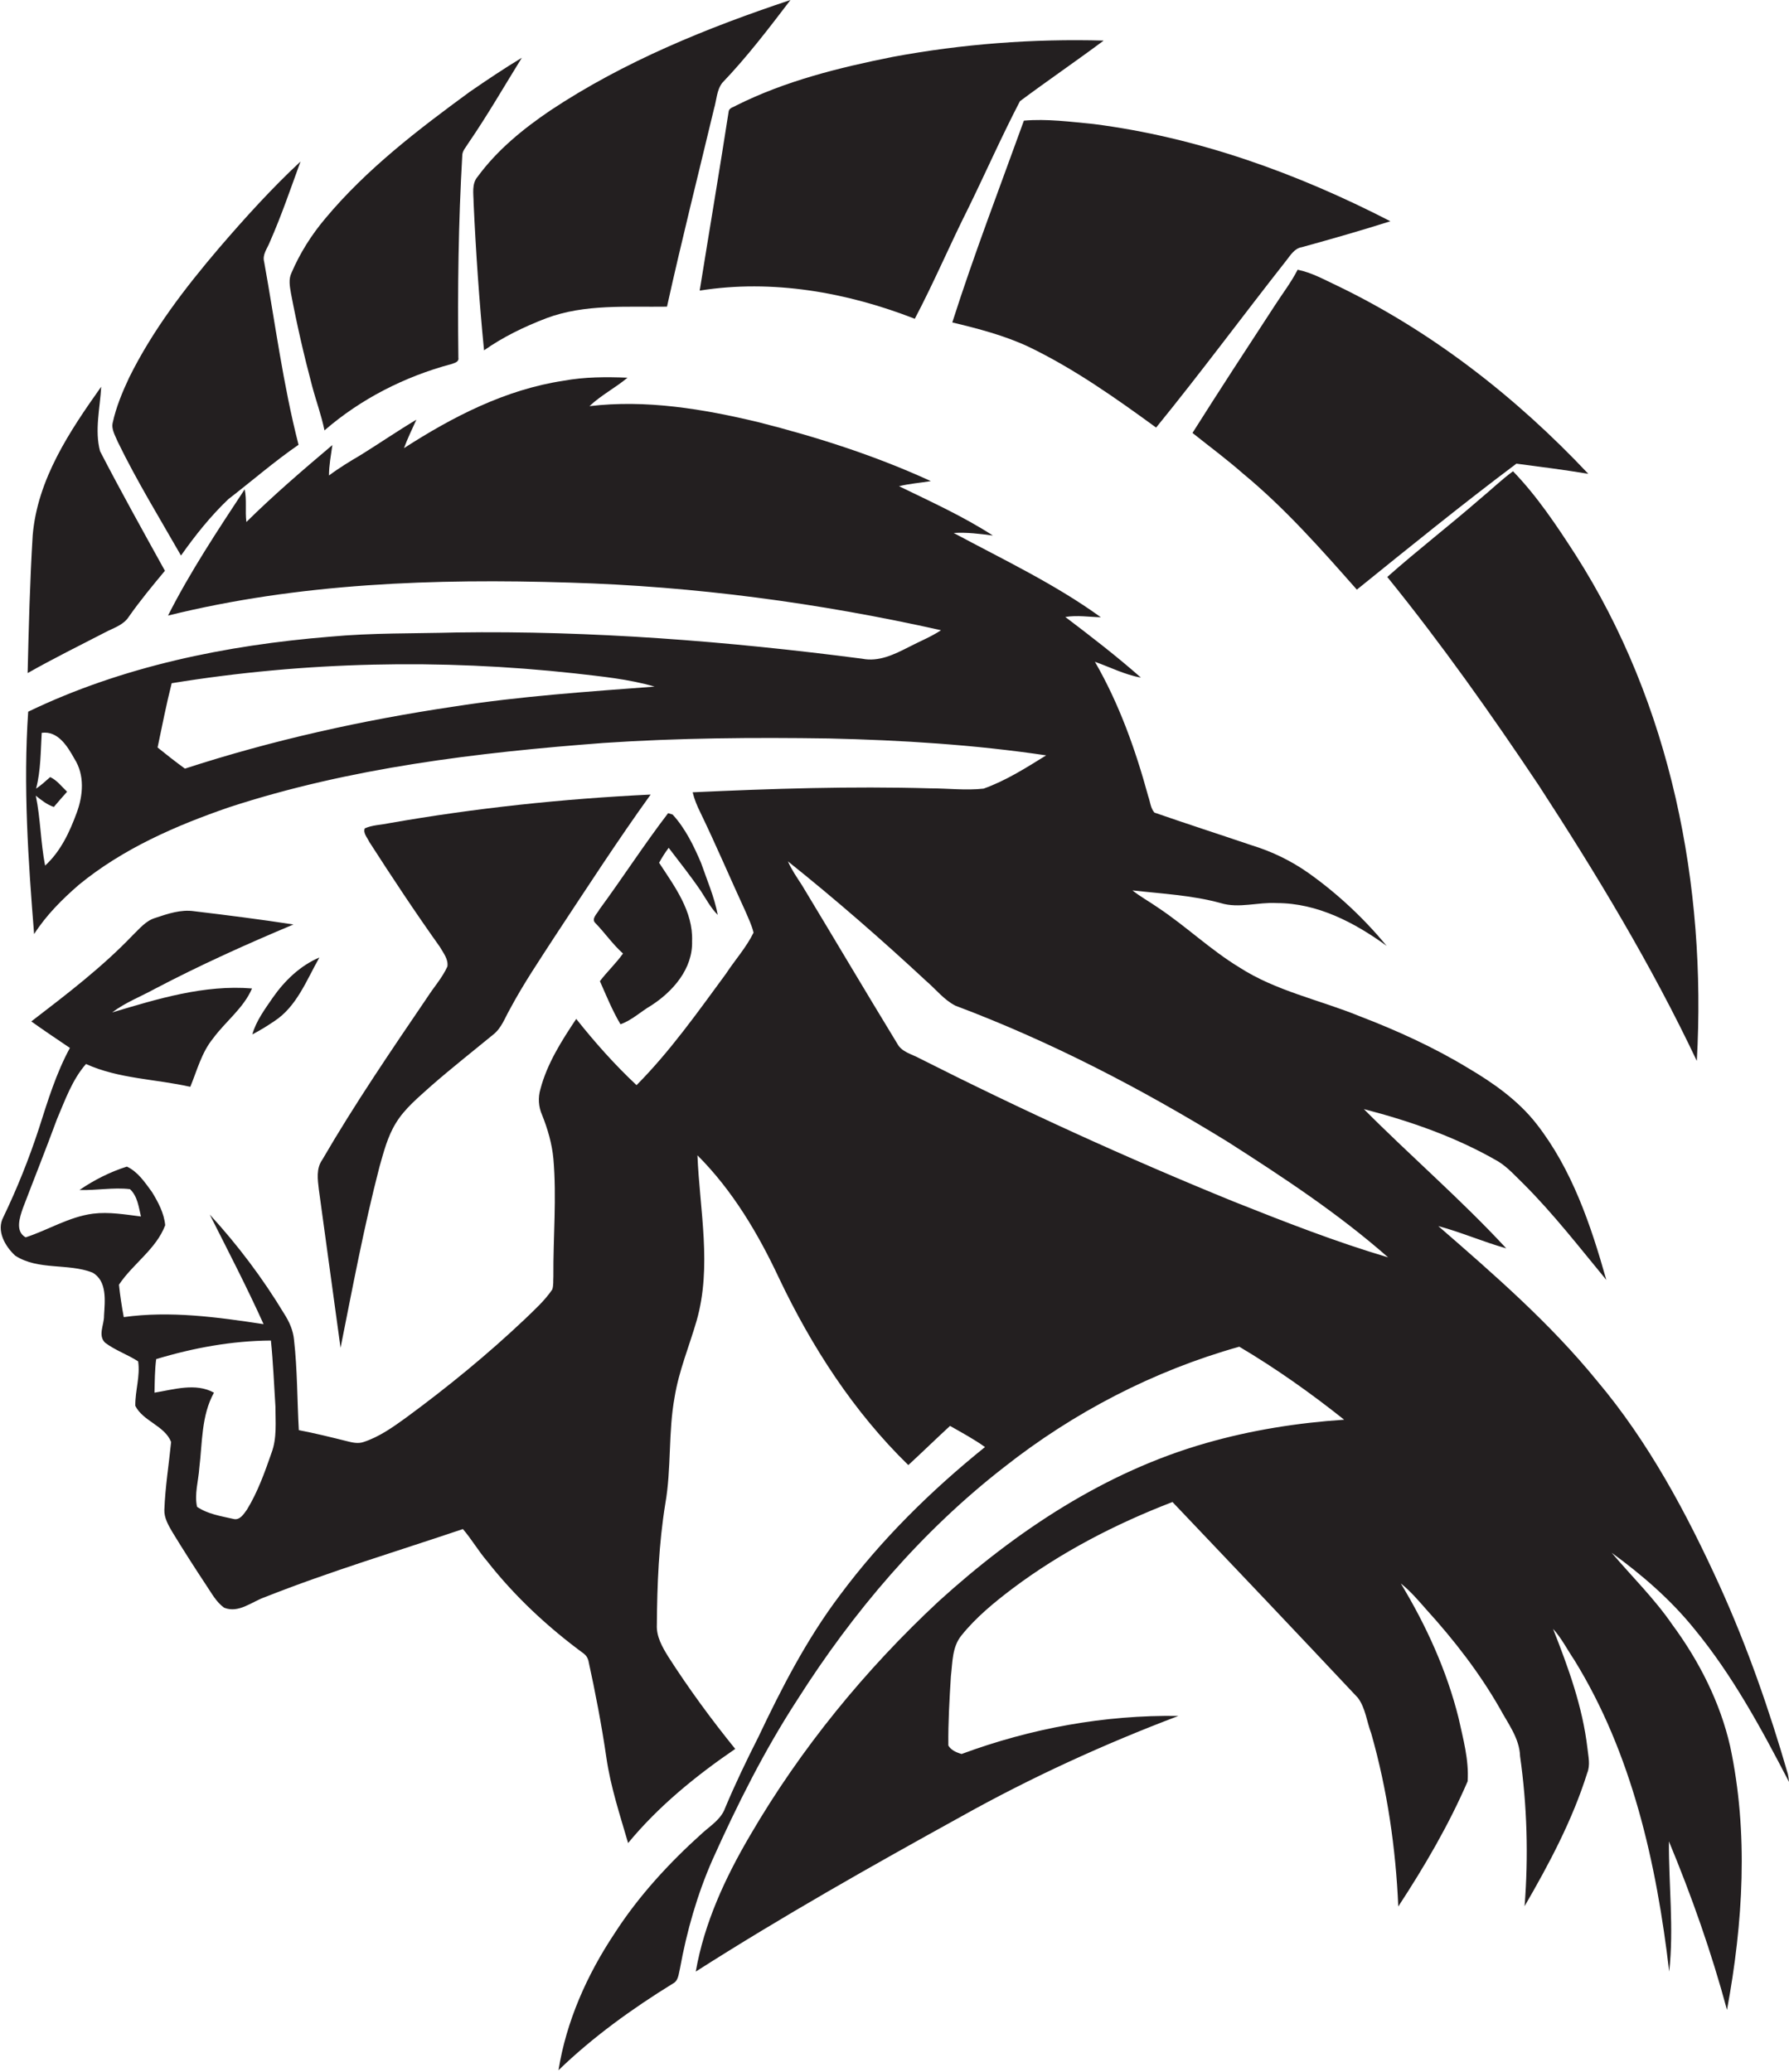
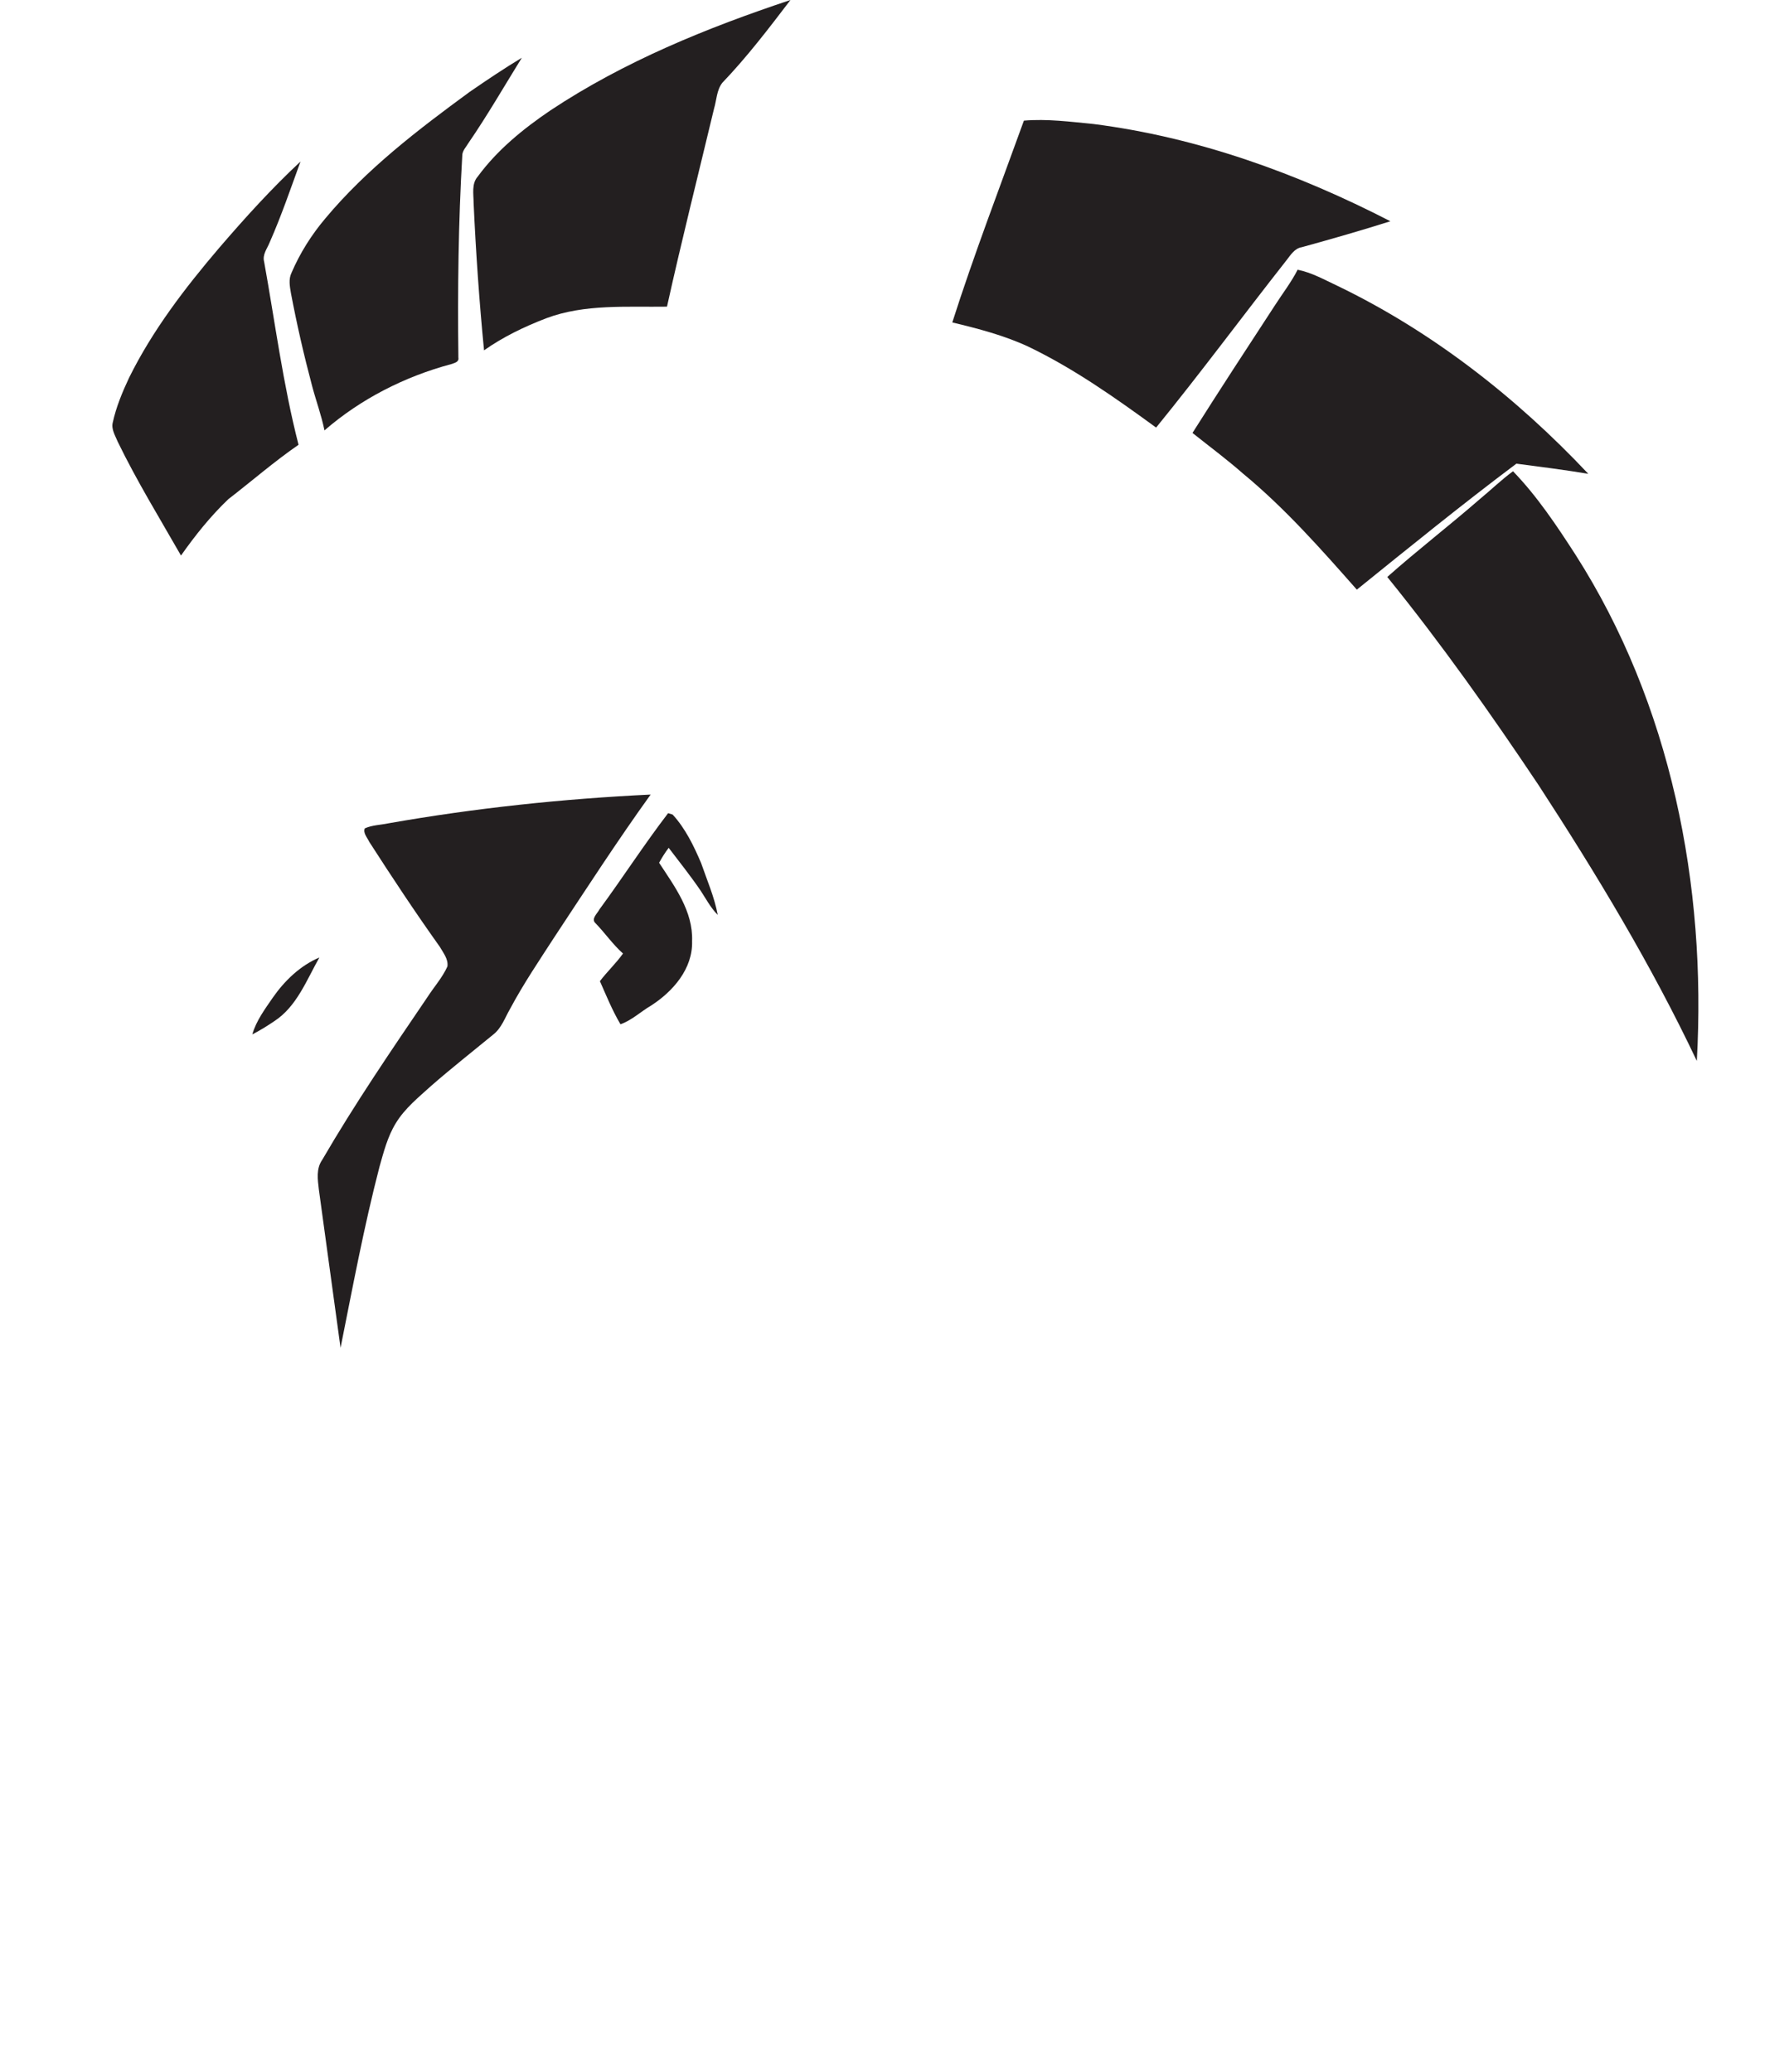
<svg xmlns="http://www.w3.org/2000/svg" version="1.1" id="Layer_1" x="0px" y="0px" viewBox="0 0 634.6 735" enable-background="new 0 0 634.6 735" xml:space="preserve">
  <g>
    <path fill="#231F20" d="M169.5,62.6c-2.3,2.6-1.5,6.2-1.5,9.4c0.8,17.5,2,34.9,3.7,52.3c6.8-4.8,14.3-8.4,22.1-11.4   c13.6-5.1,28.5-3.9,42.8-4.1c5.2-23.5,11.1-46.9,16.7-70.3c0.9-3,0.9-6.5,2.9-9.1c8.8-9.2,16.5-19.3,24.2-29.4   c-29.7,9.9-59,21.8-85.2,39.2C185.6,45.7,176.4,53.2,169.5,62.6z" />
-     <path fill="#231F20" d="M258.5,39.4c-3.3,21.3-6.9,42.5-10.3,63.7c25.8-4.1,52.2,0.6,76.3,10c6.8-12.9,12.5-26.4,19.1-39.5   c6.1-12.5,11.8-25.4,18.2-37.7c9.8-7.3,19.9-14.2,29.7-21.5c-25.1-0.7-50.2,1.2-74.9,5.8c-19,3.8-38,8.5-55.4,17.2   C260.3,38,258.8,38.2,258.5,39.4z" />
    <path fill="#231F20" d="M103.2,104c2.1,11.1,4.6,22,7.5,32.9c1.4,5.3,3.3,10.4,4.4,15.8c12.9-11.2,28.5-19.1,44.9-23.5   c1.1-0.4,2.9-0.7,2.6-2.3c-0.3-24,0-48.1,1.4-72.1c0.2-1.5,1.3-2.6,2-3.8c6.8-9.9,12.8-20.3,19.1-30.5c-6.3,3.8-12.4,7.9-18.5,12.1   C148.3,46,130,60,115.4,77.5c-4.9,5.8-9,12.3-12,19.3C102.3,99.1,102.8,101.6,103.2,104z" />
    <path fill="#231F20" d="M363.2,42.8c-8.6,23.8-17.7,47.5-25.4,71.6c9.2,2.2,18.4,4.6,27,8.6c16.2,7.8,30.9,18.2,45.3,28.7   c15.8-19.4,30.7-39.6,46.2-59.3c1.5-1.9,2.9-4.3,5.5-4.7c10.5-2.9,21-5.9,31.4-9.2c-33-17-68.4-29.8-105.3-34.5   C379.7,43.2,371.4,42.1,363.2,42.8z" />
    <path fill="#231F20" d="M64.2,197.1c5-7.1,10.5-14,16.8-20c8.3-6.4,16.2-13.3,24.9-19.3c-5.5-21.4-8.3-43.3-12.2-64.9   c-0.7-2.6,1.1-4.7,2-7c4.1-9.3,7.4-19,10.9-28.6c-10.3,9.6-19.7,20-28.9,30.7c-12.1,14.2-23.6,29.2-31.9,46   c-2.4,5.1-4.6,10.4-5.8,15.9c-0.6,2.4,0.9,4.7,1.8,6.9C48.5,170.6,56.6,183.8,64.2,197.1z" />
    <path fill="#231F20" d="M460.3,95.7c-2.3,4.5-5.4,8.5-8.1,12.7c-9.8,15-19.6,30-29.2,45.2c6,4.8,12.1,9.3,17.9,14.4   c14.9,12.3,27.7,26.8,40.4,41.2c18.7-15.1,37.4-30.3,56.6-44.7c8.5,1.1,17,2.2,25.5,3.6c-25.5-27.1-55.4-50.5-89-66.7   C469.7,99.2,465.3,96.7,460.3,95.7z" />
-     <path fill="#231F20" d="M593.2,576.4c-6.3-9.2-14.3-17-21.5-25.5c10.7,7.8,20.9,16.6,29.3,27c13.6,16.5,23.8,35.4,33.6,54.3   c-0.1-1-0.2-1.9-0.4-2.8c-6.6-22.8-14.4-45.2-24.2-66.8c-11.7-25.7-25.2-51-43.5-72.7c-16.6-20.4-36.5-37.7-56.3-54.9   c8.2,2.2,15.9,5.6,24.1,7.9c-16-17.3-33.9-32.7-50.5-49.4c16.6,4.3,32.9,10,47.7,18.6c3.4,2.1,6.1,5.2,9,8   c10.6,10.6,19.8,22.5,29.3,34c-5.5-19.5-12.2-39.3-24.8-55.4c-6.5-8.3-15.3-14.5-24.3-19.8c-12.2-7.4-25.2-13.3-38.5-18.4   c-14.2-5.8-29.6-8.9-42.6-17.3c-10.2-6.2-18.8-14.5-28.7-21.1c-3-2.1-6.3-3.9-9.2-6.2c10.5,1.2,21.1,1.7,31.3,4.5   c6.5,2,13.2-0.4,19.9,0c14.4,0,27.6,6.9,39,15.2c-8.1-9.8-17.5-18.6-27.8-25.9c-6.1-4.3-12.9-7.6-20.1-9.8   c-11.5-3.9-23-7.6-34.5-11.6c-1.4-1.6-1.5-3.9-2.2-5.8c-4.5-16.5-10.3-32.8-18.9-47.7c5.4,1.9,10.6,4.6,16.3,5.6   c-8.6-7.6-17.7-14.6-26.8-21.5c4.2-0.7,8.4,0,12.6,0.1c-16.3-11.8-34.5-20.4-52.2-29.9c4.6-0.3,9.3,0.3,13.9,0.9   c-10.5-6.8-22-12-33.3-17.5c3.7-0.9,7.5-1.2,11.3-1.8c-19.6-9-40.2-15.6-61.1-20.9c-19.6-4.7-39.9-8.1-60-5.7   c4.1-3.9,9.2-6.5,13.5-10.1c-7.6-0.3-15.3-0.3-22.8,1.1c-20.5,3.1-39.3,12.8-56.5,23.9c1.3-3.5,2.9-6.8,4.4-10.1   c-6.7,4-13.1,8.4-19.7,12.5c-3.9,2.3-7.7,4.6-11.3,7.3c0-3.6,0.7-7.2,1.2-10.8c-10.4,8.8-20.8,17.7-30.5,27.3   c-0.5-3.9,0.2-7.8-0.6-11.6c-9.6,14.6-19.3,29.2-27.2,44.8c46.4-11.5,94.6-13.2,142.3-11.7c44.4,1.3,88.6,7.2,131.9,16.9   c-3.6,2.4-7.7,4-11.5,6c-5.1,2.6-10.6,5.3-16.5,4.1c-47.7-6.2-95.8-10-144-9.3c-14.9,0.4-29.9,0.1-44.8,1.5   c-36.8,3-73.6,10.5-107,26.6c-1.8,26.3,0,52.7,2.1,78.9c4.3-6.7,9.9-12.3,15.9-17.5c15.6-12.8,34.4-21,53.3-27.5   c42.8-14,87.9-19.4,132.7-22.8c26.6-1.8,53.3-2,80-1.6c25.8,0.6,51.6,2.2,77.1,6c-7.1,4.4-14.3,9-22.2,11.8   c-6.3,0.7-12.6-0.1-18.9-0.1c-28.1-0.8-56.2,0.1-84.3,1.4c0.6,2.5,1.6,4.9,2.8,7.3c5.6,11.6,10.6,23.4,16,35.1   c1,2.4,2.2,4.8,2.8,7.4c-2.6,5.3-6.6,9.7-9.8,14.6c-10,13.6-19.8,27.5-31.7,39.5c-7.8-7.3-14.8-15.2-21.4-23.5   c-5.2,7.8-10.3,15.8-12.7,24.9c-0.9,3-0.7,6.3,0.6,9.2c2,5,3.5,10.2,4,15.5c1.2,13.9-0.1,27.8,0,41.8c-0.1,1.5,0.1,3.1-0.4,4.6   c-2.7,4-6.3,7.2-9.7,10.5c-13.3,12.6-27.5,24.2-42.2,35c-4.7,3.4-9.5,6.8-15,8.6c-2,0.7-4,0.2-6-0.3c-5.6-1.4-11.3-2.8-17-3.9   c-0.6-10.7-0.5-21.4-1.7-32c-0.3-3.4-1.7-6.5-3.5-9.3c-7.6-12.6-16.5-24.4-26.4-35.2c6.5,12.9,13.2,25.8,19.1,38.9   c-16.4-2.5-33.1-4.8-49.6-2.5c-0.7-3.8-1.3-7.6-1.7-11.5c4.9-7.4,13.2-12.6,16.4-21.1c-0.4-4.3-2.5-8.2-4.7-11.8   c-2.5-3.4-5-7.2-8.9-9c-6,1.9-11.7,4.8-16.8,8.3c6,0.2,12-1,17.9-0.3c2.7,2.5,3.1,6.4,3.9,9.7c-5.6-0.7-11.3-1.7-17-1   c-8.5,1.1-15.9,5.8-23.9,8.4c-3.8-2.1-2.1-7.1-1-10.3c4-10.5,8.2-21,12.1-31.6c2.9-6.8,5.4-14,10.3-19.6c11.7,5.3,24.7,5.3,37,8.1   c2.4-5.8,4-12.2,8.1-17.2c4.4-6,10.8-10.7,13.8-17.7c-17-1.4-33.5,3.7-49.6,8.5c4.6-3.5,10.1-5.6,15.2-8.4   c16-8.4,32.4-15.8,49.1-22.8c-11.7-1.8-23.5-3.3-35.2-4.7c-4.8-0.7-9.4,0.9-13.9,2.4c-3.3,1-5.5,3.8-7.9,6.1   c-10.9,11.4-23.5,21-36,30.6c4.5,3.2,9.1,6.3,13.7,9.4c-4.9,9-7.9,18.9-11,28.6c-3.5,10.7-7.7,21.2-12.6,31.4   c-2.6,4.8,0.6,10.4,4.2,13.7c8.2,5.3,18.7,2.6,27.4,6c5.3,3,4.4,10.1,4.1,15.3c0.1,3.1-2.3,7,0.4,9.6c3.6,2.7,8,4.2,11.7,6.6   c0.8,5.2-1.1,10.5-1,15.8c2.8,5.5,10.4,7,12.7,12.8c-0.8,8-2.1,16-2.4,24.1c-0.1,2.8,1.4,5.4,2.8,7.8c3.9,6.4,8,12.8,12.1,19   c1.9,2.8,3.5,5.9,6.3,7.9c5.2,2.1,9.9-2.2,14.6-3.8c23-9.1,46.7-16.2,70.1-24.1c3.1,3.6,5.5,7.8,8.6,11.4   c9.8,12.5,21.5,23.4,34.3,32.8c0.8,0.6,1.3,1.4,1.6,2.4c2.5,11.4,4.7,22.9,6.4,34.5c1.5,10.4,4.8,20.3,7.7,30.3   c10.8-13.1,24.1-23.9,38-33.4c-8.5-10.5-16.5-21.4-23.8-32.8c-2.1-3.4-4.2-7.1-4-11.2c0.1-14.4,0.7-28.8,3-43   c2.2-12.5,1-25.3,3.3-37.8c1.5-9.3,5.2-18.1,7.8-27.1c5.5-19.2,1.1-39.2,0.3-58.7c12.4,12.4,21.5,27.7,28.9,43.5   c11.6,24.4,26.5,47.5,45.9,66.4c5-4.6,9.8-9.3,14.8-13.9c4.2,2.4,8.5,4.7,12.4,7.5c-19.1,15.4-36.8,32.8-51.5,52.6   c-11.7,15.5-20.6,32.8-28.9,50.3c-4.2,8.3-8.2,16.6-11.8,25.2c-1.4,3.9-5.1,6.2-8,8.8c-11.8,10.6-22.7,22.4-31.3,35.8   c-9.7,14.6-17,31-19.8,48.4c12.2-11.8,26.1-21.8,40.5-30.7c2.1-1,2.1-3.5,2.6-5.4c2.4-13.2,6.1-26.2,11.5-38.5   c8.8-19.6,18.4-38.8,30.1-56.8c19.8-31.2,44.1-59.8,73.3-82.5c24.7-19.5,53.2-34.3,83.5-42.8c13,7.7,25.4,16.5,37.2,25.9   c-16.5,1.1-33,3.7-49,8.3c-35.8,10.2-67.5,31.3-94.8,56.1c-26.1,24.3-49,52.3-67,83.2c-8.8,15-16.2,31-19.2,48.2   c30.7-19.6,62.4-37.5,94.3-55.1c24.7-13.8,50.5-25.6,76.9-35.6c-26.2-0.4-52.3,4.4-76.9,13.5c-1.8-0.5-3.8-1.4-4.7-3   c-0.1-8.2,0.4-16.4,0.9-24.6c0.6-4.9,0.4-10.3,3.7-14.4c5.2-6.5,11.7-11.8,18.3-16.8c17.2-12.9,36.6-22.9,56.6-30.6   c22,23.1,44,46.3,65.8,69.5c2.7,3.7,3.1,8.4,4.7,12.6c5.7,20,8.7,40.7,9.6,61.4c9.3-14.2,17.9-28.9,24.6-44.4   c0.5-7.6-1.6-15.1-3.2-22.4c-4.2-16.9-11.5-32.9-20.5-47.8c3.4,2.7,6.2,6,9.1,9.3c9.8,10.8,18.8,22.4,26,35c2.9,5.4,7,10.6,7.2,17   c2.5,17.6,3,35.5,1.6,53.2c8.7-15,17-30.6,22.2-47.2c1.2-2.9,0.4-5.9,0.1-8.8c-1.7-14.7-6.8-28.7-12.2-42.4c3,3.3,5,7.3,7.5,11   c20.5,33.2,29.2,72.2,33.7,110.6c1.7-15.4-0.2-30.8-0.1-46.2c8.1,19.5,15.1,39.4,20.6,59.8c5.7-30.8,7.7-62.8,1.1-93.6   C610.2,604.1,602.8,589.4,593.2,576.4z M27.2,288.4c-2.5,6.8-5.7,13.7-11.2,18.7c-1.6-8.2-1.6-16.6-3.3-24.8c2,1.6,4,3.2,6.4,4   c1.5-1.8,3.1-3.6,4.7-5.4c-1.9-1.8-3.6-4.1-6-5.2c-1.6,1.4-3.2,2.9-5,4.1c1.7-6.5,1.6-13.2,2-19.8c5.8-0.8,9.2,4.9,11.6,9.2   C30.1,275,29.5,282.2,27.2,288.4z M160.9,250.7c-32.3,4.8-64.3,11.9-95.3,22c-3.3-2.4-6.5-4.9-9.7-7.5c1.6-7.6,3.1-15.3,5-22.8   c47.2-7.7,95.4-8.7,142.9-3.5c9.5,1.1,19.1,2,28.4,4.7C208.4,245.4,184.5,247,160.9,250.7z M96.3,515.5c-2.4,6.9-4.9,13.9-8.7,20.1   c-1.1,1.5-2.5,3.9-4.8,3.3c-4.4-1-9.1-1.7-12.9-4.3c-1-4.5,0.5-9.2,0.8-13.8c1.1-9,0.7-18.6,5.2-26.7c-6.5-3.6-14.3-1.1-21.1,0   c0.1-4,0.1-8,0.6-11.9c13.2-4,26.9-6.5,40.7-6.6c0.8,7.8,1.1,15.6,1.6,23.4C97.7,504.4,98.3,510.2,96.3,515.5z M437.6,426.3   c-37.8-15.4-75-32.4-111.4-50.8c-2.7-1.5-6.3-2.2-7.9-5.2c-11.4-18.7-22.5-37.5-33.8-56.2c-1.8-2.8-3.7-5.5-5-8.5   c16.9,13.5,33.3,27.8,49.1,42.5c3.4,2.9,6.2,6.6,10.3,8.7c33.8,12.7,65.9,29.4,96.6,48.3c19.7,12.6,39.3,25.5,56.9,41   C473.8,440.6,455.7,433.5,437.6,426.3z" />
-     <path fill="#231F20" d="M45.7,218.8c4-5.7,8.4-11,12.8-16.3c-7.8-14.1-15.6-28.1-23-42.4c-2-7.4,0-15.3,0.4-22.9   c-11.2,15.8-22.6,32.8-24.3,52.7c-1,16.3-1.4,32.6-1.8,48.9c9-5.1,18.3-9.7,27.4-14.4C40.2,222.8,43.8,221.8,45.7,218.8z" />
-     <path fill="#231F20" d="M536.7,167.2c-4.1,3-7.8,6.6-11.8,9.9c-10.8,9.4-22.1,18.1-32.8,27.6c19.2,23.7,36.8,48.6,53.7,73.9   c20.5,31.5,40,63.8,56.1,97.8c3.5-62.3-9.2-126.7-43.1-179.7C552.2,186.5,545.3,176.1,536.7,167.2z" />
+     <path fill="#231F20" d="M536.7,167.2c-4.1,3-7.8,6.6-11.8,9.9c-10.8,9.4-22.1,18.1-32.8,27.6c19.2,23.7,36.8,48.6,53.7,73.9   c20.5,31.5,40,63.8,56.1,97.8c3.5-62.3-9.2-126.7-43.1-179.7C552.2,186.5,545.3,176.1,536.7,167.2" />
    <path fill="#231F20" d="M151.6,353.8c-12.9,19-25.8,37.9-37.3,57.7c-2.2,3.1-1.6,7-1.2,10.5c2.6,18.7,5.1,37.5,7.7,56.2   c4.3-21.5,8.3-43,13.8-64.2c1.5-5.3,2.9-10.8,5.8-15.5c3.2-5.3,8.1-9.2,12.6-13.3c7.1-6.2,14.6-12.1,21.9-18.1c3-2.3,4.2-6,6-9.1   c4.8-9,10.5-17.4,16-25.9c11.1-16.8,22.1-33.8,33.9-50.2c-31.2,1.5-62.3,4.8-93,10.2c-2.8,0.6-5.8,0.6-8.4,1.8   c-0.7,1.6,0.9,3.3,1.6,4.8c8.1,12.6,16.3,25,25,37.2c1.2,2.1,3.1,4.4,2.7,7C156.9,346.9,153.9,350.2,151.6,353.8z" />
    <path fill="#231F20" d="M248.6,316.1c1.9,2.9,3.5,6,6,8.5c-1.2-6.4-3.8-12.3-5.9-18.4c-2.6-6.1-5.6-12.3-10.1-17.2   c-0.4-0.1-1.2-0.4-1.6-0.5c-8.5,11.1-16.1,22.9-24.4,34.2c-0.7,1.4-3,3.3-1.4,4.8c3.4,3.5,6.1,7.5,9.8,10.8   c-2.5,3.5-5.6,6.4-8.2,9.8c2.3,5.2,4.4,10.4,7.3,15.3c4-1.4,7.2-4.5,10.8-6.6c7.8-5,14.9-13.1,14.6-22.9   c0.4-10.6-6.2-19.4-11.7-27.8c1-1.8,2.1-3.6,3.4-5.3C241,305.8,245,310.8,248.6,316.1z" />
    <path fill="#231F20" d="M96.8,353.9c-2.8,4.1-5.9,8.2-7.3,13.1c2.7-1.4,5.3-3,7.8-4.7c8-5.2,11.5-14.7,16-22.6   C106.5,342.6,101,347.9,96.8,353.9z" />
  </g>
</svg>